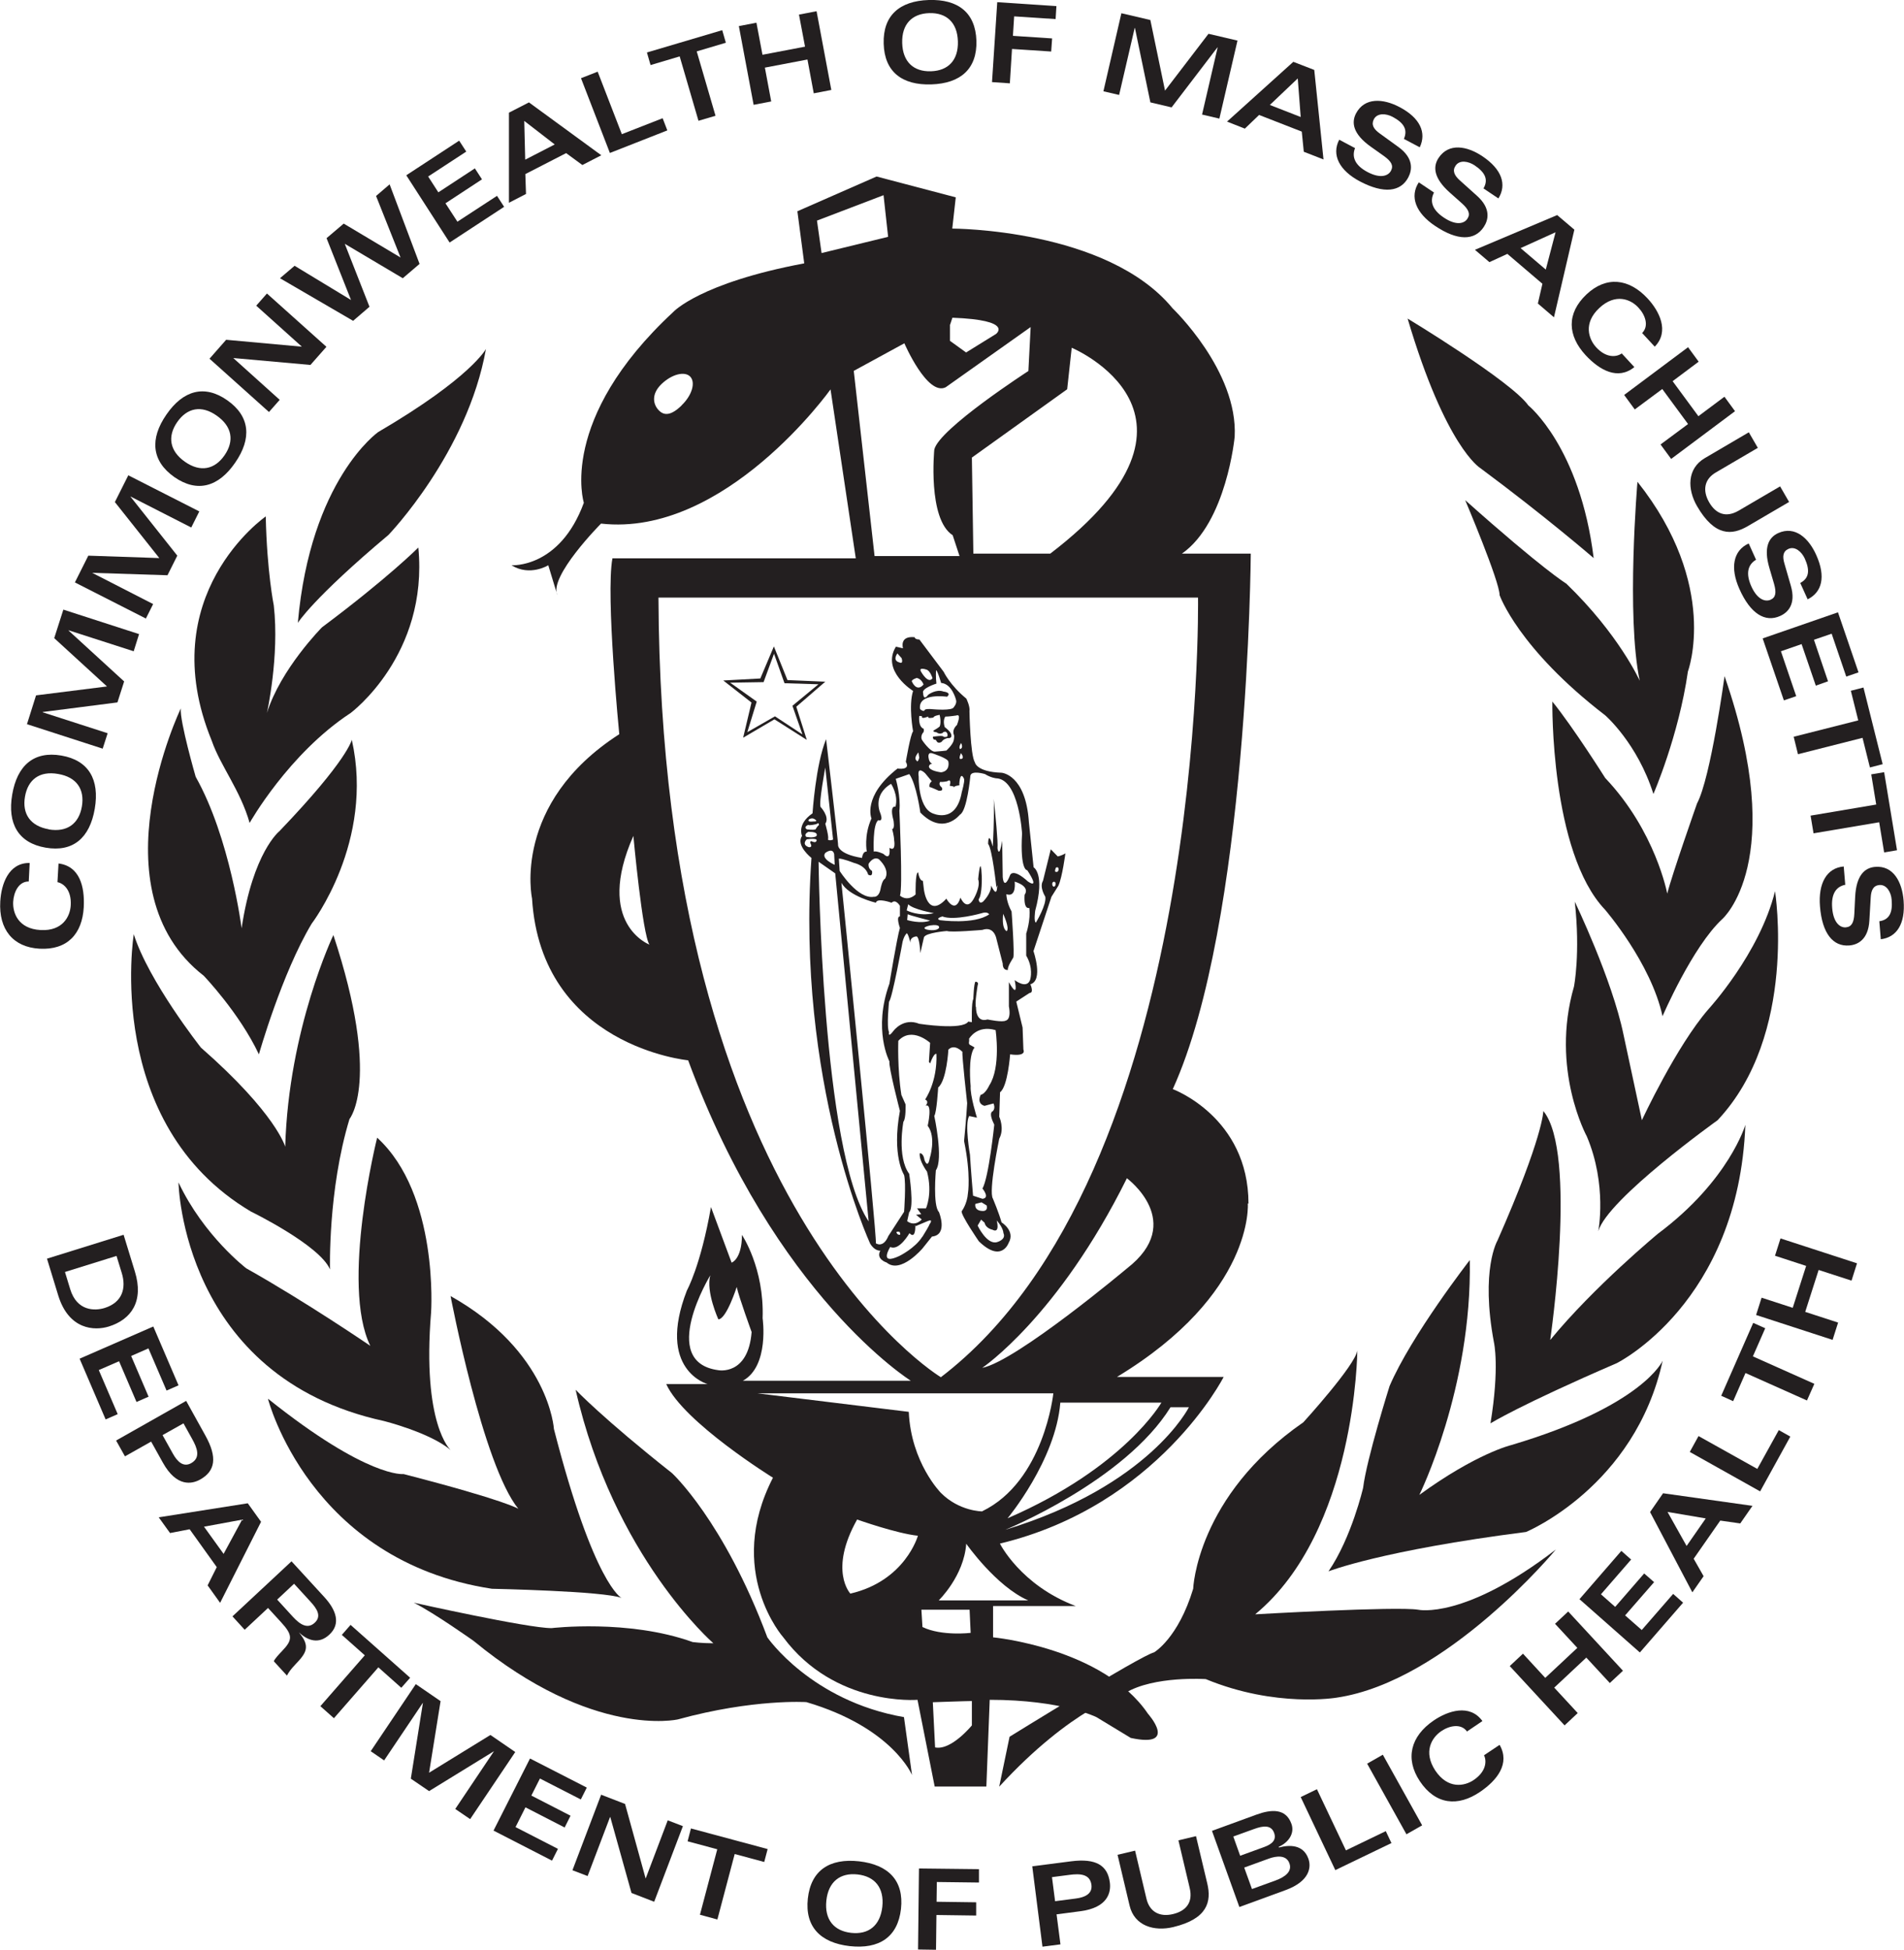
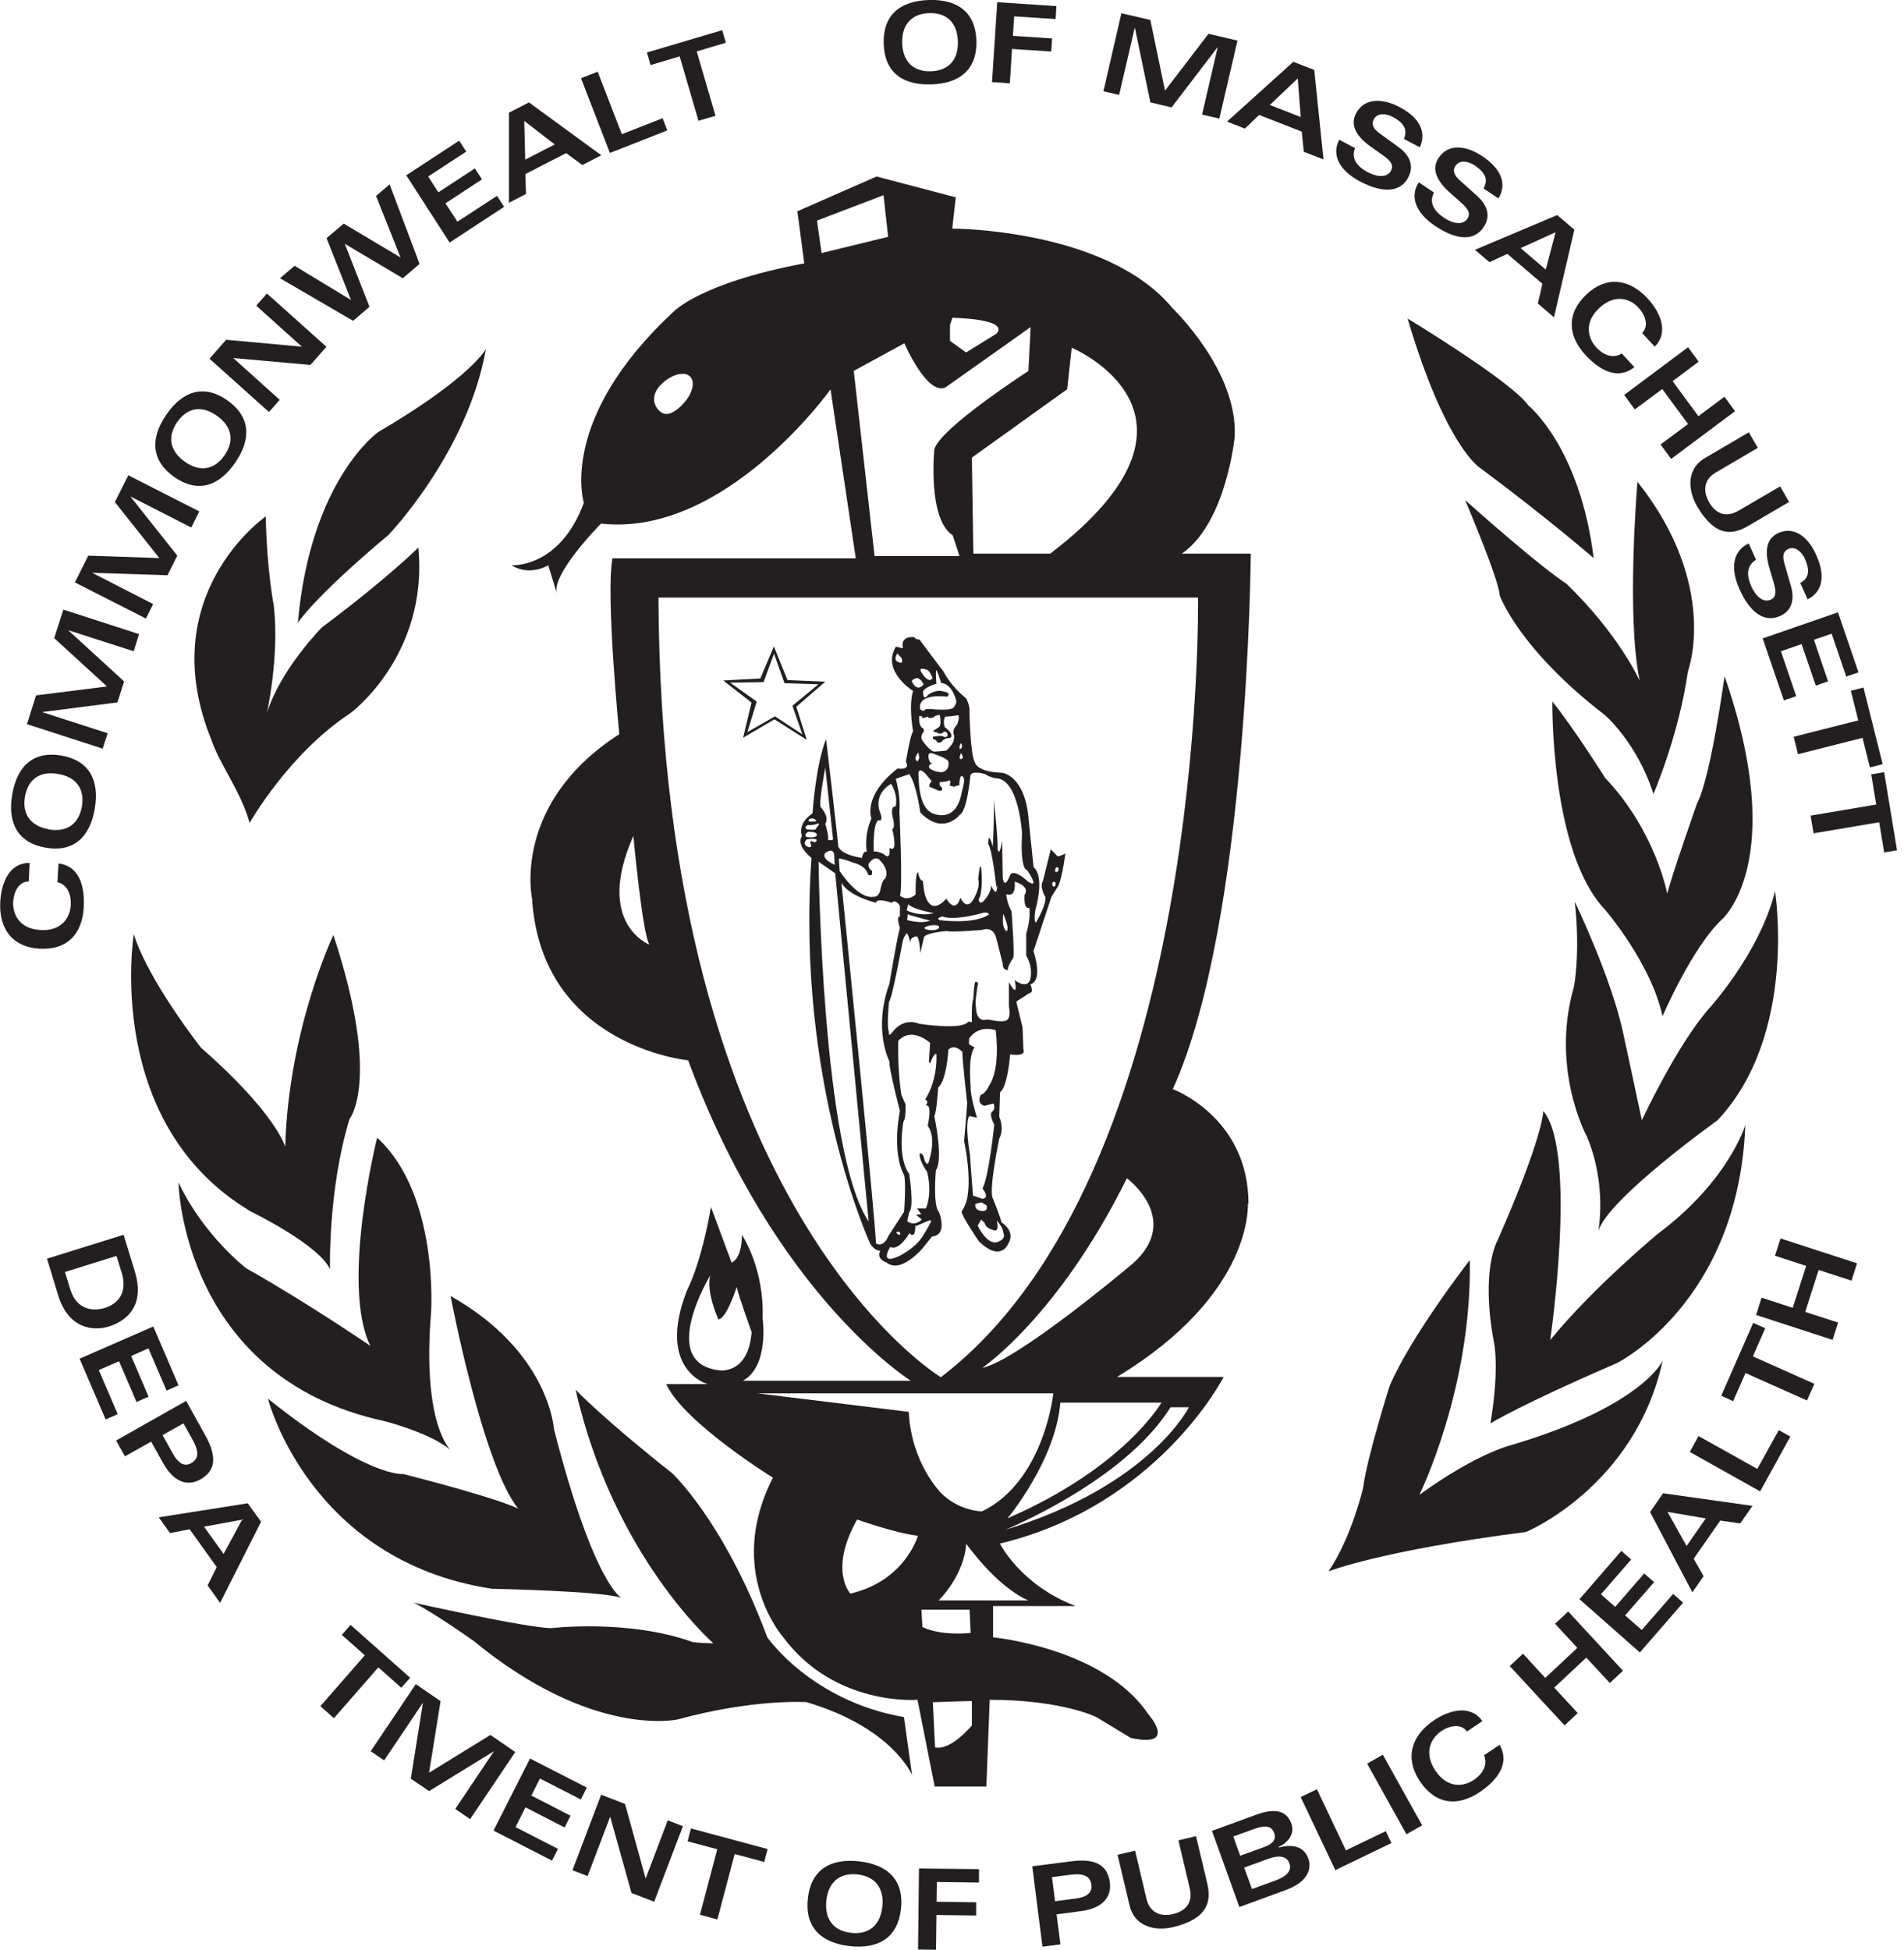
<svg xmlns="http://www.w3.org/2000/svg" width="84" height="86" viewBox="0 0 84 86" fill="none">
  <g clip-path="url(#clip0_7060_3893)">
    <path d="M55.08 53.095C55.08 49.271 51.741 48.042 51.741 48.042C55.08 40.691 55.181 24.421 55.181 24.421H52.144C54.115 23.042 54.471 19.265 54.471 19.265C54.624 16.36 51.735 13.603 51.735 13.603C48.845 10.083 42.012 10.083 42.012 10.083L42.166 8.705L38.672 7.786L35.179 9.319L35.481 11.617C30.874 12.482 29.707 13.758 29.707 13.758C24.591 18.502 25.758 22.177 25.758 22.177C24.692 25.083 22.566 24.934 22.566 24.934C23.378 25.441 24.189 24.934 24.189 24.934L24.591 26.258C24.189 25.441 26.516 23.096 26.516 23.096C31.987 23.71 36.641 17.177 36.641 17.177L37.755 24.629H27.019C26.717 26.264 27.321 32.386 27.321 32.386C22.561 35.447 23.472 39.629 23.472 39.629C23.875 46.162 30.359 46.771 30.359 46.771C34.208 57.182 40.182 60.905 40.182 60.905H32.775C33.953 60.255 33.645 58.149 33.645 58.149C33.722 55.929 32.733 54.473 32.733 54.473C32.733 55.547 32.277 55.697 32.277 55.697L31.366 53.244C30.91 55.846 30.306 56.92 30.306 56.92C28.938 60.44 31.218 61.054 31.218 61.054H29.394C30.152 62.737 34.101 65.183 34.101 65.183C31.975 69.318 34.557 72.224 34.557 72.224C36.837 75.284 40.478 74.98 40.478 74.98L41.236 78.805H43.516L43.664 74.98C46.856 74.98 48.372 75.744 48.372 75.744L49.887 76.662C52.013 77.122 50.645 75.594 50.645 75.594C48.668 72.683 43.812 72.224 43.812 72.224V70.845H47.46C45.026 69.926 44.114 68.089 44.114 68.089C51.101 66.406 53.985 60.738 53.985 60.738H49.278C55.353 57.063 55.051 53.083 55.051 53.083L55.08 53.095ZM30.069 17.887C29.613 18.329 29.299 18.353 29.056 18.09C28.813 17.834 28.725 17.386 29.18 16.945C29.637 16.503 30.211 16.36 30.454 16.616C30.696 16.879 30.525 17.446 30.069 17.881V17.887ZM31.691 60.44C29.009 60.082 31.336 56.257 31.336 56.257C31.135 56.973 31.691 58.196 31.691 58.196C32.047 58.196 32.502 56.77 32.502 56.77C32.603 57.23 33.16 58.757 33.16 58.757C33.006 60.696 31.691 60.44 31.691 60.44ZM47.282 15.34C47.282 15.34 54.346 18.299 46.335 24.421H42.942L42.877 20.184L47.081 17.171L47.282 15.334V15.34ZM41.917 14.319L42.018 14.015C44.754 14.117 43.942 14.731 43.942 14.731L42.622 15.548L41.911 15.035V14.319H41.917ZM36.245 11.157L36.043 9.731L38.98 8.61L39.182 10.447L36.245 11.163V11.157ZM37.666 16.36L39.898 15.143C39.898 15.143 40.911 17.488 41.722 17.082L45.47 14.427L45.37 16.366C45.37 16.366 41.42 18.919 41.219 19.832C41.219 19.832 40.917 22.893 42.03 23.609L42.332 24.528H38.584L37.666 16.36ZM27.943 36.872C27.943 36.872 28.346 41.258 28.654 41.669C28.654 41.669 26.226 40.751 27.943 36.872ZM29.056 26.36H52.854C52.854 26.36 53.257 51.771 41.509 60.75C41.509 60.75 29.157 53.352 29.05 26.36H29.056ZM37.512 70.29C37.512 70.29 36.553 69.27 37.814 67.027C37.814 67.027 39.537 67.641 40.496 67.743C40.496 67.743 39.94 69.736 37.512 70.296V70.29ZM40.65 71.006H42.776L42.823 72.027C42.823 72.027 41.556 72.182 40.697 71.77L40.65 71.006ZM42.877 76.108C42.877 76.108 41.965 77.229 41.254 77.08L41.154 75.087C41.154 75.087 42.622 75.034 42.877 75.034V76.102V76.108ZM45.364 70.595H41.414C41.414 70.595 42.527 69.521 42.628 68.095C42.628 68.095 43.948 69.98 45.364 70.595ZM43.333 66.669C43.333 66.669 42.32 66.669 41.509 65.851C41.509 65.851 40.194 64.527 40.093 62.278L33.408 61.46H46.471C46.471 61.46 46.068 65.338 43.333 66.663V66.669ZM52.451 62.075C52.451 62.075 50.728 65.541 44.351 67.48C44.351 67.48 49.615 65.338 51.64 62.075H52.451ZM51.237 61.872C51.237 61.872 49.615 64.73 44.452 66.973C44.452 66.973 46.577 64.419 46.779 61.872H51.237ZM49.716 55.953C49.716 55.953 44.854 60.034 43.333 60.338C43.333 60.338 46.678 58.095 49.716 51.974C49.716 51.974 52.351 53.913 49.716 55.953Z" fill="#231F20" />
    <path d="M62.108 14.057C62.108 14.057 66.668 16.814 67.426 17.882C67.426 17.882 69.706 19.719 70.309 24.618C70.309 24.618 68.184 22.78 65.294 20.638C65.294 20.638 63.778 19.719 62.102 14.057H62.108Z" fill="#231F20" />
    <path d="M64.644 22.07C64.644 22.07 66.159 25.644 66.159 26.252C66.159 26.252 66.971 28.597 70.82 31.556C70.82 31.556 72.235 32.78 72.945 35.023C72.945 35.023 74.058 32.469 74.467 29.617C74.467 29.617 75.882 25.841 72.241 21.252C72.241 21.252 71.737 27.171 72.341 30.029C72.341 30.029 71.429 27.988 69.102 25.745C69.102 25.745 68.09 25.137 64.65 22.07H64.644Z" fill="#231F20" />
    <path d="M68.486 30.948C68.486 30.948 68.385 37.583 70.813 40.13C70.813 40.13 72.838 42.475 73.347 44.826C73.347 44.826 74.662 41.765 75.982 40.542C75.982 40.542 78.919 37.988 76.083 29.826C76.083 29.826 75.473 34.319 74.869 35.441C74.869 35.441 73.756 38.603 73.555 39.42C73.555 39.42 73.045 36.664 70.819 34.319C70.819 34.319 69.404 32.075 68.492 30.954L68.486 30.948Z" fill="#231F20" />
    <path d="M69.475 39.772C69.475 39.772 71.122 43.191 71.625 45.637L72.436 49.414C72.436 49.414 73.952 46.151 75.373 44.516C75.373 44.516 77.629 42.063 78.31 39.313C78.31 39.313 79.323 45.637 75.776 49.414C75.776 49.414 70.914 52.887 70.512 54.313C70.512 54.313 70.914 52.272 70.008 50.13C70.008 50.13 68.386 47.171 69.44 43.519C69.44 43.519 69.73 42.063 69.475 39.766V39.772Z" fill="#231F20" />
    <path d="M65.756 62.785C65.756 62.785 67.071 61.967 71.328 60.13C71.328 60.13 76.699 57.475 77.001 49.617C77.001 49.617 76.29 52.069 73.152 54.414C73.152 54.414 70.316 56.759 68.391 59.109C68.391 59.109 69.605 50.846 68.089 49.008C68.089 49.008 68.089 50.13 66.064 54.724C66.064 54.724 65.306 56.001 65.91 59.217C65.91 59.217 66.165 60.291 65.756 62.791V62.785Z" fill="#231F20" />
    <path d="M58.615 69.312C58.615 69.312 60.942 68.393 67.326 67.576C67.326 67.576 72.134 65.583 73.353 60.022C73.353 60.022 72.495 62.015 66.668 63.745C66.668 63.745 65.147 64.103 62.618 65.941C62.618 65.941 64.945 61.245 64.844 55.583C64.844 55.583 62.263 58.9 61.303 61.144C61.303 61.144 60.291 64.36 60.137 65.63C60.137 65.63 59.628 67.826 58.615 69.306V69.312Z" fill="#231F20" />
-     <path d="M44.084 78.805L44.54 76.609C44.54 76.609 50.313 73.035 50.917 72.886C50.917 72.886 51.977 72.271 52.64 70.082C52.64 70.082 52.788 66.001 57.502 62.737C57.502 62.737 59.781 60.237 59.882 59.575C59.882 59.575 59.829 67.534 55.376 71.209C55.376 71.209 61.605 70.851 62.565 71.006C62.565 71.006 64.59 71.466 68.64 68.351C68.64 68.351 63.832 74.169 58.97 74.885C58.97 74.885 56.288 75.344 53.197 74.067C53.197 74.067 50.917 73.912 49.65 74.676C49.65 74.676 47.27 75.338 44.084 78.81V78.805Z" fill="#231F20" />
    <path d="M21.447 15.381C21.447 15.381 20.79 16.658 16.686 19.057C16.686 19.057 13.696 21.151 13.14 27.475C13.14 27.475 13.797 26.401 17.137 23.597C17.137 23.597 20.63 19.976 21.441 15.381H21.447Z" fill="#231F20" />
    <path d="M11.724 22.78C11.724 22.78 6.708 26.252 9.343 32.678C9.716 33.764 10.611 34.874 11.013 36.3C11.013 36.3 12.736 33.239 15.472 31.449C15.472 31.449 18.912 28.895 18.456 24.152C18.456 24.152 17.142 25.477 14.205 27.672C14.205 27.672 12.381 29.51 11.777 31.449C11.777 31.449 12.334 28.949 12.079 26.706C12.079 26.706 11.777 25.226 11.724 22.78Z" fill="#231F20" />
-     <path d="M7.976 31.252C7.976 31.252 4.127 39.265 8.989 43.042C8.989 43.042 10.558 44.676 11.422 46.508C11.422 46.508 12.435 42.934 13.749 40.745C13.749 40.745 16.532 37.123 15.52 32.63C15.52 32.63 15.366 33.495 12.328 36.663C12.328 36.663 11.162 37.582 10.659 40.947C10.659 40.947 10.155 36.968 8.633 34.265C8.633 34.265 7.923 31.813 7.976 31.252Z" fill="#231F20" />
    <path d="M5.903 41.198C5.903 41.198 4.536 49.563 11.067 53.441C11.067 53.441 14.104 54.921 14.56 55.995C14.56 55.995 14.46 52.523 15.419 49.36C15.419 49.36 16.834 47.678 14.708 41.246C14.708 41.246 12.731 45.381 12.583 50.583C12.583 50.583 12.192 49.128 8.864 46.21C8.864 46.21 6.555 43.286 5.897 41.198H5.903Z" fill="#231F20" />
    <path d="M7.875 52.17C7.875 52.17 8.029 60.744 16.941 62.683C16.941 62.683 18.966 63.19 19.878 63.96C19.878 63.96 18.61 62.838 19.019 57.886C19.019 57.886 19.374 52.684 16.639 50.184C16.639 50.184 15.016 56.663 16.337 59.366C16.337 59.366 13.5 57.427 10.865 55.947C10.865 55.947 8.994 54.521 7.881 52.17H7.875Z" fill="#231F20" />
    <path d="M11.825 61.711C11.825 61.711 13.649 68.853 21.702 70.082C21.702 70.082 26.664 70.183 27.422 70.487C27.422 70.487 26.208 69.927 24.438 63.035C24.438 63.035 24.236 59.617 19.878 57.17C19.878 57.17 21.293 64.623 22.869 66.556C22.869 66.556 22.359 66.198 17.806 65.022C17.806 65.022 16.237 65.225 11.831 61.705L11.825 61.711Z" fill="#231F20" />
    <path d="M25.397 61.305C25.397 61.305 26.611 62.582 29.648 64.981C29.648 64.981 31.928 67.075 33.853 72.224C33.853 72.224 35.777 75.028 39.881 75.744L40.236 78.297C40.236 78.297 39.377 76.203 35.576 75.082C35.576 75.082 33.249 74.927 29.903 75.845C29.903 75.845 26.155 76.71 20.891 72.379C20.891 72.379 19.168 71.156 18.256 70.696C18.256 70.696 23.271 71.818 24.331 71.818C24.331 71.818 27.724 71.412 30.56 72.433C30.56 72.433 30.963 72.486 31.472 72.486C31.472 72.486 27.067 68.662 25.397 61.311V61.305Z" fill="#231F20" />
    <path d="M1.262 38.883C0.823 38.883 0.604 39.354 0.581 39.784C0.557 40.279 0.812 40.971 1.789 41.025C2.766 41.079 3.097 40.422 3.121 39.927C3.156 39.277 2.825 38.972 2.535 38.913L2.582 38.089C3.512 38.203 3.743 39.104 3.695 40.017C3.63 41.192 2.973 41.914 1.747 41.848C0.569 41.783 -0.059 40.989 0.012 39.766C0.054 39.014 0.368 38.054 1.309 38.066L1.268 38.889L1.262 38.883Z" fill="#231F20" />
    <path d="M2.15 36.58C1.333 36.437 0.972 35.894 1.102 35.142C1.232 34.384 1.747 33.996 2.564 34.14C3.382 34.277 3.743 34.82 3.612 35.578C3.482 36.329 2.967 36.723 2.15 36.586V36.58ZM2.014 37.391C3.228 37.6 3.962 36.956 4.181 35.673C4.4 34.39 3.914 33.537 2.707 33.328C1.493 33.12 0.758 33.764 0.539 35.047C0.32 36.329 0.806 37.183 2.014 37.391Z" fill="#231F20" />
    <path d="M1.593 30.673L4.72 30.28L2.392 28.149L2.795 26.891L6.135 27.971L5.898 28.728L3.026 27.803V27.815L5.477 30.059L5.181 30.984L1.883 31.407V31.419L4.749 32.344L4.53 33.024L1.19 31.944L1.587 30.685L1.593 30.673Z" fill="#231F20" />
    <path d="M3.878 24.51L7.028 24.617L5.068 22.147L5.66 20.966L8.793 22.559L8.438 23.269L5.749 21.897L7.822 24.51L7.389 25.375L4.068 25.268L6.756 26.646L6.436 27.284L3.304 25.691L3.896 24.51H3.878Z" fill="#231F20" />
    <path d="M8.159 20.369C7.478 19.892 7.383 19.248 7.816 18.621C8.254 17.989 8.887 17.857 9.562 18.335C10.243 18.812 10.344 19.45 9.906 20.083C9.474 20.709 8.84 20.847 8.159 20.369ZM7.691 21.044C8.704 21.747 9.639 21.479 10.374 20.411C11.114 19.343 11.037 18.365 10.024 17.655C9.018 16.951 8.076 17.219 7.342 18.287C6.602 19.355 6.685 20.334 7.691 21.044Z" fill="#231F20" />
    <path d="M9.243 15.823L9.977 14.988L13.311 15.292H13.317L11.304 13.484L11.777 12.947L14.401 15.298L13.696 16.098L10.291 15.793L12.34 17.637L11.866 18.174L9.243 15.823Z" fill="#231F20" />
    <path d="M14.406 10.507L15.164 9.863L17.663 11.354H17.669L16.591 8.645L17.189 8.132L18.51 11.641L17.77 12.273L15.217 10.758H15.212L16.301 13.532L15.579 14.152L12.352 12.273L12.997 11.724L15.478 13.228H15.484L14.412 10.519L14.406 10.507Z" fill="#231F20" />
    <path d="M20.559 6.694L18.889 7.786L19.339 8.484L20.95 7.428L21.264 7.911L19.653 8.968L20.18 9.779L21.927 8.639L22.241 9.123L19.836 10.698L17.924 7.732L20.257 6.205L20.571 6.688L20.559 6.694Z" fill="#231F20" />
    <path d="M23.171 7.04L23.129 5.334L24.473 6.372L23.177 7.04H23.171ZM22.454 8.944L23.206 8.556L23.177 7.679L24.977 6.754L25.693 7.279L26.528 6.849L23.336 4.517L22.454 4.97V8.938V8.944Z" fill="#231F20" />
    <path d="M25.634 3.449L26.368 3.162L27.434 5.919L29.234 5.215L29.441 5.752L26.907 6.748L25.634 3.454V3.449Z" fill="#231F20" />
    <path d="M31.863 1.331L32.023 1.885L30.738 2.267L31.567 5.107L30.815 5.328L29.986 2.488L28.701 2.87L28.541 2.315L31.863 1.331Z" fill="#231F20" />
-     <path d="M32.597 1.151L33.372 1.002L33.639 2.416L35.516 2.058L35.249 0.644L36.025 0.495L36.676 3.968L35.901 4.117L35.623 2.625L33.745 2.983L34.024 4.475L33.248 4.624L32.597 1.151Z" fill="#231F20" />
    <path d="M39.803 1.897C39.779 1.068 40.235 0.603 40.993 0.579C41.757 0.555 42.236 0.991 42.26 1.826C42.284 2.655 41.834 3.121 41.07 3.144C40.312 3.168 39.826 2.733 39.803 1.897ZM38.986 1.927C39.021 3.168 39.797 3.765 41.088 3.723C42.379 3.681 43.113 3.037 43.077 1.796C43.036 0.555 42.266 -0.042 40.975 9.58813e-05C39.684 0.042 38.95 0.686 38.986 1.921V1.927Z" fill="#231F20" />
    <path d="M46.607 0.263L46.571 0.842L44.742 0.722L44.688 1.581L46.417 1.695L46.376 2.273L44.647 2.16L44.552 3.676L43.765 3.622L43.996 0.096L46.607 0.269V0.263Z" fill="#231F20" />
    <path d="M50.752 0.889L51.398 3.997L53.316 1.491L54.595 1.79L53.796 5.232L53.032 5.053L53.719 2.094H53.707L51.688 4.737L50.752 4.516L50.071 1.235H50.059L49.373 4.188L48.68 4.027L49.473 0.584L50.752 0.883V0.889Z" fill="#231F20" />
    <path d="M56.022 4.63L57.254 3.46L57.384 5.161L56.022 4.63ZM54.133 5.364L54.92 5.674L55.548 5.071L57.431 5.805L57.52 6.694L58.39 7.034L57.982 3.085L57.058 2.727L54.121 5.376L54.133 5.364Z" fill="#231F20" />
    <path d="M59.781 6.533C59.627 6.927 59.781 7.297 60.332 7.589C60.912 7.893 61.25 7.756 61.368 7.529C61.487 7.303 61.38 7.118 61.06 6.885L60.462 6.461C59.699 5.912 59.61 5.417 59.823 5.006C60.202 4.284 61.025 4.343 61.747 4.725C62.653 5.202 62.943 5.853 62.636 6.497L61.937 6.127C62.12 5.704 61.919 5.411 61.439 5.155C61.149 5 60.758 4.976 60.61 5.262C60.486 5.507 60.61 5.698 60.865 5.883L61.688 6.479C62.375 6.975 62.304 7.494 62.132 7.822C61.795 8.466 61.049 8.556 59.995 8.001C59.094 7.523 58.733 6.837 59.083 6.163L59.781 6.533Z" fill="#231F20" />
    <path d="M63.264 8.496C63.068 8.872 63.181 9.254 63.702 9.6C64.246 9.964 64.602 9.863 64.738 9.648C64.88 9.439 64.791 9.236 64.501 8.974L63.95 8.484C63.252 7.858 63.21 7.357 63.465 6.969C63.915 6.289 64.726 6.438 65.407 6.897C66.26 7.47 66.485 8.144 66.106 8.753L65.448 8.311C65.679 7.912 65.508 7.595 65.052 7.291C64.779 7.112 64.394 7.041 64.217 7.309C64.063 7.536 64.169 7.745 64.4 7.953L65.158 8.634C65.792 9.2 65.662 9.708 65.46 10.012C65.058 10.62 64.306 10.632 63.311 9.964C62.464 9.397 62.18 8.675 62.594 8.043L63.252 8.484L63.264 8.496Z" fill="#231F20" />
    <path d="M67.089 10.943L68.628 10.245L68.196 11.891L67.083 10.943H67.089ZM65.064 11.014L65.709 11.563L66.502 11.199L68.048 12.518L67.847 13.389L68.557 13.997L69.457 10.131L68.699 9.487L65.069 11.02L65.064 11.014Z" fill="#231F20" />
    <path d="M72.453 14.684C72.761 14.367 72.577 13.878 72.281 13.568C71.95 13.204 71.275 12.917 70.558 13.586C69.842 14.254 70.085 14.952 70.416 15.316C70.854 15.793 71.304 15.763 71.547 15.59L72.104 16.193C71.375 16.784 70.57 16.33 69.954 15.668C69.161 14.809 69.096 13.83 69.996 12.983C70.86 12.172 71.861 12.273 72.69 13.168C73.199 13.717 73.667 14.612 73.004 15.292L72.447 14.69L72.453 14.684Z" fill="#231F20" />
    <path d="M74.473 15.316L74.941 15.954L73.792 16.814L74.929 18.359L76.078 17.5L76.545 18.138L73.727 20.244L73.259 19.606L74.473 18.705L73.336 17.16L72.122 18.061L71.654 17.422L74.473 15.316Z" fill="#231F20" />
    <path d="M77.154 19.069L77.551 19.755L75.698 20.841C75.195 21.133 75.1 21.628 75.402 22.154C75.692 22.661 76.136 22.852 76.699 22.529L78.534 21.455L78.931 22.142L77.107 23.209C76.414 23.615 75.65 23.675 74.869 22.326C74.442 21.587 74.419 20.674 75.212 20.208L77.154 19.069Z" fill="#231F20" />
    <path d="M77.475 24.689C77.114 24.904 77.007 25.286 77.262 25.859C77.528 26.455 77.883 26.557 78.114 26.455C78.345 26.354 78.375 26.139 78.268 25.757L78.061 25.053C77.794 24.146 78.031 23.705 78.452 23.514C79.192 23.18 79.802 23.741 80.133 24.492C80.554 25.435 80.388 26.121 79.749 26.437L79.423 25.715C79.826 25.501 79.849 25.143 79.624 24.641C79.488 24.343 79.198 24.081 78.902 24.212C78.653 24.325 78.635 24.552 78.724 24.856L79.008 25.841C79.245 26.658 78.872 27.022 78.535 27.171C77.877 27.47 77.226 27.076 76.74 25.984C76.32 25.047 76.462 24.283 77.149 23.973L77.475 24.695V24.689Z" fill="#231F20" />
    <path d="M81.454 29.85L80.808 27.953L80.027 28.221L80.648 30.053L80.109 30.244L79.482 28.412L78.57 28.728L79.245 30.709L78.7 30.894L77.765 28.161L81.087 27.01L81.993 29.659L81.454 29.844V29.85Z" fill="#231F20" />
    <path d="M83.053 33.71L82.496 33.853L82.171 32.547L79.322 33.269L79.133 32.499L81.981 31.777L81.655 30.47L82.212 30.327L83.059 33.71H83.053Z" fill="#231F20" />
    <path d="M83.692 37.505L83.124 37.601L82.905 36.27L80.009 36.759L79.879 35.978L82.774 35.489L82.555 34.158L83.124 34.062L83.692 37.505Z" fill="#231F20" />
-     <path d="M81.418 39.026C81.004 39.104 80.779 39.432 80.832 40.058C80.886 40.715 81.188 40.929 81.436 40.906C81.691 40.882 81.791 40.691 81.809 40.297L81.845 39.563C81.892 38.62 82.259 38.28 82.721 38.239C83.532 38.167 83.917 38.907 83.982 39.724C84.065 40.751 83.68 41.347 82.976 41.431L82.911 40.637C83.367 40.572 83.503 40.237 83.455 39.688C83.432 39.36 83.236 39.014 82.917 39.038C82.644 39.062 82.549 39.271 82.532 39.587L82.472 40.607C82.425 41.455 81.951 41.675 81.59 41.705C80.868 41.765 80.388 41.174 80.293 39.981C80.211 38.961 80.59 38.286 81.341 38.221L81.407 39.014L81.418 39.026Z" fill="#231F20" />
    <path d="M5.14 55.398L5.371 56.15C5.578 56.818 5.4 57.45 4.619 57.695C4.18 57.832 3.393 57.838 3.097 56.866L2.866 56.108L5.146 55.398H5.14ZM2.072 55.517L2.57 57.146C3.038 58.662 4.168 58.709 4.802 58.513C5.797 58.202 6.353 57.397 5.951 56.09L5.453 54.467L2.066 55.523L2.072 55.517Z" fill="#231F20" />
    <path d="M7.349 61.341L6.549 59.479L5.786 59.813L6.555 61.609L6.022 61.842L5.253 60.046L4.358 60.434L5.193 62.379L4.66 62.612L3.512 59.933L6.763 58.513L7.876 61.108L7.343 61.341H7.349Z" fill="#231F20" />
    <path d="M8.095 62.785L8.479 63.477C8.704 63.877 8.858 64.3 8.438 64.539C8.106 64.73 7.834 64.497 7.627 64.121L7.171 63.304L8.095 62.785ZM5.122 63.543L5.513 64.241L6.668 63.59L7.183 64.515C7.793 65.613 8.474 65.464 8.835 65.261C9.492 64.891 9.605 64.294 9.054 63.31L8.213 61.794L5.122 63.543Z" fill="#231F20" />
    <path d="M9 67.343L10.682 67.033L9.865 68.543L9 67.343ZM6.999 66.926L7.502 67.624L8.367 67.457L9.563 69.127L9.16 69.933L9.711 70.702L11.517 67.128L10.931 66.311L6.999 66.931V66.926Z" fill="#231F20" />
-     <path d="M12.974 69.861L13.696 70.649C13.98 70.959 14.2 71.287 13.886 71.579C13.572 71.872 13.24 71.663 12.926 71.323L12.228 70.559L12.974 69.861ZM10.256 71.299L10.795 71.89L11.825 70.929L12.393 71.549C12.921 72.122 12.921 72.337 12.435 72.838C12.293 72.987 12.121 73.172 12.08 73.28L12.66 73.912C12.725 73.781 12.832 73.626 13.039 73.411C13.495 72.934 13.72 72.635 13.193 72.015H13.199C13.595 72.385 14.081 72.528 14.531 72.104C15.046 71.627 14.833 71.019 14.306 70.446L12.861 68.871L10.256 71.299Z" fill="#231F20" />
    <path d="M18.089 74.014L17.704 74.449L16.692 73.548L14.732 75.792L14.134 75.261L16.094 73.017L15.081 72.116L15.466 71.675L18.089 74.002V74.014Z" fill="#231F20" />
    <path d="M19.439 75.028L18.93 78.196L21.636 76.531L22.732 77.283L20.742 80.243L20.085 79.795L21.79 77.253H21.784L18.93 79.007L18.125 78.459L18.658 75.117H18.652L16.947 77.653L16.355 77.247L18.344 74.288L19.439 75.04V75.028Z" fill="#231F20" />
    <path d="M25.615 79.371L23.821 78.452L23.442 79.204L25.171 80.093L24.911 80.612L23.182 79.723L22.744 80.594L24.615 81.555L24.354 82.074L21.773 80.749L23.383 77.569L25.888 78.852L25.627 79.371H25.615Z" fill="#231F20" />
    <path d="M26.528 79.169L27.576 79.574L28.482 82.856H28.488L29.459 80.296L30.128 80.553L28.861 83.888L27.86 83.5L26.925 80.153H26.913L25.924 82.754L25.255 82.498L26.522 79.163L26.528 79.169Z" fill="#231F20" />
    <path d="M33.864 81.573L33.716 82.134L32.413 81.782L31.649 84.67L30.88 84.461L31.644 81.573L30.335 81.221L30.483 80.654L33.858 81.561L33.864 81.573Z" fill="#231F20" />
    <path d="M36.457 83.834C36.546 82.999 37.073 82.599 37.831 82.683C38.595 82.766 39.015 83.273 38.926 84.109C38.832 84.944 38.316 85.344 37.553 85.26C36.789 85.177 36.368 84.67 36.457 83.834ZM35.64 83.745C35.504 84.986 36.191 85.696 37.487 85.845C38.784 85.988 39.607 85.451 39.749 84.204C39.886 82.957 39.199 82.253 37.902 82.104C36.605 81.961 35.776 82.498 35.64 83.745Z" fill="#231F20" />
    <path d="M43.19 82.456V83.04L41.331 83.017L41.319 83.888L43.066 83.912V84.496L41.313 84.472L41.295 86.006L40.502 85.994L40.543 82.42L43.19 82.45V82.456Z" fill="#231F20" />
    <path d="M46.411 82.802L47.187 82.701C47.643 82.641 48.087 82.659 48.152 83.142C48.2 83.524 47.886 83.691 47.465 83.745L46.548 83.864L46.411 82.802ZM45.997 85.869L46.785 85.767L46.613 84.443L47.661 84.306C48.898 84.145 49.017 83.453 48.964 83.041C48.869 82.289 48.36 81.961 47.252 82.104L45.541 82.325L45.991 85.869H45.997Z" fill="#231F20" />
    <path d="M49.301 81.817L50.077 81.633L50.58 83.757C50.716 84.335 51.166 84.574 51.752 84.431C52.327 84.294 52.64 83.918 52.486 83.279L51.989 81.179L52.765 80.994L53.262 83.082C53.452 83.876 53.28 84.64 51.764 85.004C50.929 85.206 50.047 84.962 49.834 84.055L49.307 81.829L49.301 81.817Z" fill="#231F20" />
    <path d="M54.897 82.378L55.98 81.984C56.312 81.865 56.75 81.811 56.886 82.193C57.011 82.539 56.727 82.784 56.27 82.951L55.234 83.327L54.891 82.378H54.897ZM54.678 84.12L56.715 83.375C57.792 82.981 57.857 82.354 57.721 81.984C57.49 81.346 56.869 81.376 56.425 81.495L56.413 81.465C56.839 81.28 57.129 80.875 56.975 80.451C56.727 79.759 56.087 79.807 55.43 80.045L53.47 80.761L54.678 84.12ZM54.405 81.012L55.329 80.678C55.72 80.535 56.081 80.487 56.211 80.851C56.318 81.149 56.14 81.34 55.779 81.471L54.713 81.859L54.411 81.012H54.405Z" fill="#231F20" />
    <path d="M57.384 79.27L58.1 78.924L59.379 81.621L61.138 80.773L61.387 81.299L58.911 82.492L57.384 79.27Z" fill="#231F20" />
    <path d="M60.315 77.796L61.007 77.402L62.742 80.517L62.049 80.911L60.315 77.796Z" fill="#231F20" />
    <path d="M64.714 76.37C64.453 76.012 63.938 76.12 63.583 76.364C63.168 76.645 62.778 77.271 63.322 78.101C63.873 78.924 64.601 78.799 65.016 78.518C65.555 78.154 65.602 77.701 65.472 77.426L66.159 76.967C66.632 77.79 66.052 78.53 65.294 79.043C64.317 79.706 63.334 79.61 62.641 78.572C61.978 77.576 62.233 76.585 63.251 75.893C63.873 75.469 64.838 75.141 65.401 75.917L64.714 76.382V76.37Z" fill="#231F20" />
    <path d="M66.609 73.489L67.19 72.945L68.173 74.013L69.588 72.689L68.605 71.627L69.185 71.084L71.601 73.697L71.021 74.24L69.984 73.118L68.569 74.443L69.606 75.565L69.025 76.108L66.609 73.494V73.489Z" fill="#231F20" />
    <path d="M71.956 68.799L70.63 70.326L71.258 70.881L72.537 69.407L72.975 69.789L71.696 71.257L72.43 71.901L73.816 70.308L74.254 70.696L72.347 72.892L69.683 70.541L71.53 68.411L71.968 68.799H71.956Z" fill="#231F20" />
    <path d="M74.407 68.19L73.567 66.692L75.254 66.979L74.407 68.196V68.19ZM74.668 70.231L75.159 69.527L74.721 68.757L75.894 67.074L76.776 67.2L77.315 66.424L73.371 65.869L72.797 66.698L74.662 70.237L74.668 70.231Z" fill="#231F20" />
    <path d="M74.55 64.044L74.935 63.346L77.528 64.795L78.476 63.083L78.985 63.369L77.653 65.786L74.556 64.05L74.55 64.044Z" fill="#231F20" />
    <path d="M77.345 58.352L77.878 58.59L77.333 59.831L80.045 61.042L79.719 61.776L77.007 60.565L76.463 61.806L75.936 61.568L77.351 58.346L77.345 58.352Z" fill="#231F20" />
    <path d="M77.475 58.005L77.717 57.242L79.091 57.689L79.683 55.84L78.309 55.392L78.552 54.628L81.927 55.726L81.685 56.49L80.234 56.019L79.642 57.868L81.093 58.34L80.85 59.103L77.475 58.005Z" fill="#231F20" />
    <path d="M46.666 37.779L46.358 37.463L46.014 38.853C45.843 39.134 46.115 39.551 46.115 39.551C46.186 39.898 45.701 40.697 45.701 40.697C45.6 40.661 45.671 40.172 45.671 40.172C46.115 38.537 45.6 38.257 45.6 38.257L45.393 36.276C45.257 34.152 44.185 34.086 44.185 34.086C43.078 34.05 43.012 33.633 43.012 33.633C42.805 33.317 42.77 31.372 42.77 31.372C42.805 31.163 42.633 30.817 42.633 30.817C41.911 30.226 41.633 29.635 41.633 29.635L40.561 28.209C40.354 28.209 40.354 28.108 40.354 28.108C39.661 28.036 39.839 28.597 39.839 28.597L39.525 28.526C38.867 29.605 40.283 30.477 40.283 30.477C40.075 31.127 40.283 32.261 40.283 32.261C40.17 32.374 39.963 33.603 39.963 33.603C40.194 33.997 39.596 33.901 39.596 33.901C38.032 35.13 38.447 36.103 38.447 36.103C38.103 36.867 38.24 37.565 38.24 37.565C38.056 37.541 38.032 37.845 38.032 37.845C36.884 37.66 36.973 37.242 36.973 37.242C36.973 37.105 36.446 32.607 36.446 32.607C35.984 33.722 35.847 35.876 35.847 35.876C35.137 36.365 35.386 36.873 35.386 36.873C35.09 37.29 35.8 37.845 35.8 37.845C35.107 47.725 38.388 54.855 38.388 54.855C38.595 55.201 38.838 55.166 38.838 55.166C38.63 55.547 39.116 55.691 39.116 55.691C39.738 56.21 40.703 55.064 40.703 55.064L41.117 54.545C41.84 54.474 41.425 53.465 41.425 53.465C41.147 53.185 41.289 51.621 41.289 51.621C41.633 51.132 41.218 49.223 41.218 49.223C41.325 49.086 41.39 47.97 41.39 47.97C41.769 47.654 41.84 46.3 41.84 46.3C42.118 46.019 42.462 46.401 42.462 46.401C42.426 46.502 42.669 48.662 42.669 48.662C42.633 49.289 42.533 50.333 42.533 50.333C42.841 51.83 42.704 52.63 42.704 52.63C42.669 53.119 42.426 53.429 42.426 53.429C42.391 53.602 43.184 54.754 43.184 54.754C44.185 55.726 44.499 54.825 44.499 54.825C44.806 54.3 44.185 53.919 44.185 53.919C44.084 53.537 43.806 52.874 43.806 52.874C43.599 52.564 44.084 50.231 44.084 50.231C44.327 49.778 44.084 49.259 44.084 49.259L44.12 48.179C44.463 47.934 44.564 46.508 44.564 46.508C45.322 46.616 45.15 46.3 45.15 46.3L45.114 45.327L44.836 44.181L45.422 43.8C45.63 43.8 45.458 43.418 45.458 43.418C46.044 43.245 45.594 41.956 45.594 41.956L46.388 39.557L46.695 39.068C46.867 38.686 47.003 37.642 47.003 37.642C46.832 37.75 46.66 37.779 46.66 37.779H46.666ZM39.691 29.224C39.347 29.14 39.59 28.824 39.59 28.824L39.779 29.033C39.862 29.313 39.691 29.224 39.691 29.224ZM42.402 32.774C42.521 33.018 42.355 33.042 42.355 33.042C42.278 32.959 42.402 32.774 42.402 32.774ZM42.397 33.478C42.26 33.502 42.397 33.221 42.397 33.221C42.58 33.478 42.397 33.478 42.397 33.478ZM42.349 34.361C42.42 34.062 42.533 34.361 42.533 34.361C42.568 34.474 42.432 34.939 42.432 34.939C42.177 36.401 41.117 35.864 41.117 35.864C40.496 35.578 40.531 34.265 40.531 34.265C40.448 33.734 40.821 34.116 40.821 34.116L41.106 34.462C40.958 34.581 41.011 34.719 41.011 34.719C41.046 34.707 41.414 34.88 41.414 34.88C41.656 34.904 41.544 34.731 41.544 34.731C41.372 34.593 41.485 34.486 41.485 34.486C41.568 34.51 41.787 34.462 41.787 34.462C42.006 34.313 41.899 34.659 41.899 34.659L42.083 34.695C42.083 34.695 42.059 34.802 42.083 34.731C42.106 34.659 42.325 34.641 42.325 34.641C42.314 34.546 42.349 34.361 42.349 34.361ZM40.437 33.549C40.288 33.436 40.519 33.191 40.519 33.191L40.555 33.424C40.484 33.681 40.437 33.549 40.437 33.549ZM40.969 33.442C40.969 33.442 40.898 33.15 41.141 33.233C41.141 33.233 41.84 33.454 41.84 33.603C41.84 33.603 41.935 34.009 41.52 34.068C41.52 34.068 40.993 34.009 40.981 33.812C40.981 33.812 40.993 33.692 41.129 33.692C41.129 33.692 40.993 33.645 40.969 33.436V33.442ZM42.302 31.634C42.325 31.706 42.219 31.98 42.219 31.98C41.976 32.201 42.083 32.41 42.083 32.41C42.118 32.481 42.071 32.678 42.071 32.678C42.012 32.875 41.751 33.108 41.751 33.108C41.603 33.132 41.23 33.156 41.23 33.156C41.023 33.144 40.703 32.678 40.703 32.678C40.579 32.529 40.703 32.344 40.703 32.344C40.786 32.284 40.75 32.147 40.75 32.147C40.496 32.058 40.555 31.58 40.555 31.58L40.679 31.592C40.62 31.753 40.958 31.604 40.958 31.604C40.887 31.718 41.177 31.652 41.177 31.652C41.2 31.568 41.455 31.533 41.455 31.533C41.538 31.891 41.455 32.046 41.455 32.046C41.396 32.105 41.236 32.195 41.236 32.195C41.064 32.278 41.319 32.302 41.319 32.302C41.455 32.416 41.597 32.326 41.597 32.326C41.609 32.267 41.721 32.278 41.721 32.278C41.834 32.338 41.798 32.475 41.798 32.475C41.739 32.535 41.627 32.499 41.627 32.499C41.615 32.428 41.236 32.487 41.236 32.487C41.076 32.475 41.2 32.624 41.2 32.624C41.313 32.624 41.313 32.684 41.313 32.684C41.39 32.833 41.544 32.72 41.544 32.72C41.621 32.595 41.798 32.559 41.798 32.559C42.017 32.583 41.97 32.422 41.97 32.422C41.958 32.272 41.68 32.075 41.68 32.075C41.579 31.771 41.704 31.61 41.704 31.61C41.875 31.61 42.189 31.562 42.189 31.562C42.319 31.503 42.308 31.646 42.308 31.646L42.302 31.634ZM41.295 29.57C41.348 29.534 41.52 30.125 41.52 30.125C42.006 30.16 42.177 30.87 42.177 30.87C42.231 31.026 42.077 31.198 42.077 31.198C42.006 31.36 41.194 31.288 41.194 31.288C40.673 31.234 40.833 31.366 40.744 31.36C40.656 31.348 40.59 31.276 40.59 31.276C40.484 30.542 41.781 30.733 41.781 30.733C42.006 30.542 41.627 30.506 41.627 30.506C41.301 30.381 40.952 30.644 40.952 30.644C40.727 30.954 40.727 30.572 40.727 30.572C40.638 30.363 41.313 30.154 41.313 30.154C41.277 29.892 41.295 29.564 41.295 29.564V29.57ZM40.863 29.534C41.035 29.57 41.141 29.916 41.141 29.916C40.952 30.196 40.638 29.635 40.638 29.635C40.502 29.409 40.863 29.534 40.863 29.534ZM40.223 30.059C40.223 29.969 40.448 29.904 40.448 29.904C40.673 29.957 40.744 30.196 40.744 30.196C40.431 30.56 40.229 30.059 40.229 30.059H40.223ZM38.755 36.18C38.755 36.18 38.974 36.27 38.85 35.9C38.85 35.9 38.447 35.089 39.312 34.575C39.312 34.575 39.643 35.065 39.507 35.584C39.507 35.584 39.229 35.488 39.418 36.186C39.418 36.186 39.489 36.568 39.359 36.568C39.359 36.568 39.442 36.855 39.448 37.063C39.448 37.063 39.542 37.594 39.24 37.398C39.24 37.398 39.329 38.012 38.974 37.666C38.974 37.666 38.66 37.517 38.548 37.565C38.548 37.565 38.488 36.336 38.755 36.175V36.18ZM37.665 38.06C38.24 38.209 38.299 38.579 38.299 38.579C38.53 38.71 38.471 38.418 38.471 38.418C38.275 38.304 38.323 38.096 38.323 38.096C38.577 37.726 38.785 37.911 38.785 37.911C39.312 38.43 39.039 38.77 39.039 38.77C38.921 38.818 38.855 39.176 38.855 39.176C38.785 39.605 38.554 39.557 38.554 39.557C37.843 39.683 37.044 38.418 37.044 38.418L37.008 37.875C37.168 37.863 37.665 38.06 37.665 38.06ZM36.825 38.149C36.825 38.149 36.203 37.881 36.41 37.624C36.41 37.624 36.73 37.368 36.801 37.672L36.825 38.149ZM36.41 33.859L36.754 37.034C36.594 37.105 36.523 37.034 36.523 37.034C36.594 36.962 36.41 36.336 36.41 36.336C36.617 36.031 36.203 35.596 36.203 35.596C36.114 35.435 36.41 33.853 36.41 33.853V33.859ZM35.688 36.145C35.688 36.145 35.836 36.037 35.972 36.157C35.972 36.157 36.102 36.246 35.895 36.234C35.895 36.234 35.581 36.282 35.688 36.145ZM36.019 37.093C35.984 37.207 35.8 37.105 35.8 37.105C35.7 37.105 35.765 37.219 35.765 37.219C35.859 37.404 35.676 37.368 35.676 37.368C35.344 37.248 35.593 37.022 35.593 37.022C36.138 36.95 36.019 37.093 36.019 37.093ZM36.019 36.879C35.883 36.986 35.569 36.914 35.569 36.914C35.445 36.789 35.664 36.694 35.664 36.694C36.155 36.682 36.019 36.879 36.019 36.879ZM35.972 36.586C35.871 36.622 35.605 36.586 35.605 36.586C35.421 36.479 35.652 36.389 35.652 36.389C35.723 36.425 36.019 36.353 36.019 36.353C36.155 36.246 36.126 36.401 36.126 36.401C36.067 36.425 35.978 36.586 35.978 36.586H35.972ZM36.114 38.012L36.848 38.525L38.323 53.877C36.25 50.816 36.114 38.012 36.114 38.012ZM38.642 54.849C38.69 54.48 37.121 38.937 37.121 38.937C37.446 39.539 38.642 39.82 38.642 39.82C38.69 39.587 39.335 39.82 39.335 39.82C39.519 39.635 39.702 39.957 39.702 39.957V40.423C39.519 40.423 39.702 40.93 39.702 40.93C39.566 41.395 39.24 43.388 39.24 43.388C38.5 45.428 39.24 46.819 39.24 46.819C39.193 47.051 39.702 49.002 39.702 49.002C39.335 50.995 39.886 51.83 39.886 51.83C39.981 52.2 39.886 53.453 39.886 53.453L39.193 54.521C38.962 55.076 38.642 54.843 38.642 54.843V54.849ZM39.602 54.444C39.448 54.288 39.684 54.336 39.684 54.336C39.791 54.545 39.602 54.444 39.602 54.444ZM40.691 54.551C40.365 55.07 39.673 55.404 39.673 55.404C38.743 55.84 39.276 55.005 39.276 55.005C39.673 55.195 40.123 54.396 40.123 54.396C40.365 54.647 40.383 54.235 40.383 54.092H40.365L40.383 54.044C40.383 54.044 40.383 54.062 40.383 54.092L40.952 53.853C41.194 53.764 41.005 54.008 41.005 54.008C41.005 54.008 41.023 54.026 40.697 54.551H40.691ZM40.81 48.495C41.017 48.591 40.833 48.776 40.833 48.776C41.159 48.638 40.928 49.659 40.928 49.659C41.319 50.172 41.017 51.096 41.017 51.096C40.928 51.586 40.786 51.168 40.786 51.168C40.739 50.846 40.579 50.87 40.579 50.87C40.531 51.192 40.898 51.681 40.898 51.681C41.153 52.654 40.851 53.304 40.851 53.304H40.46L40.644 53.561L40.413 53.584L40.667 53.793C40.324 54.139 40.022 53.865 40.022 53.865L40.111 53.471C40.342 53.262 40.111 51.777 40.111 51.777C39.56 51.037 39.856 49.48 39.856 49.48C39.975 49.342 39.951 48.716 39.951 48.716L39.767 48.298C39.584 47.141 39.631 45.912 39.631 45.912C40.229 45.261 41.035 46.001 41.035 46.001L40.981 46.842L41.035 46.908C41.218 46.407 41.313 46.49 41.313 46.49C41.36 47.743 40.81 48.507 40.81 48.507V48.495ZM43.024 53.107L43.303 53.036L43.528 53.173C43.599 53.453 43.338 53.417 43.338 53.417C42.959 53.4 43.03 53.107 43.03 53.107H43.024ZM43.8 54.253C44.132 54.408 43.972 53.835 43.972 53.835C44.268 54.163 44.268 54.39 44.268 54.39C44.404 54.682 43.989 54.79 43.989 54.79C43.539 54.927 43.131 54.062 43.131 54.062L43.285 53.799L43.439 53.937C43.492 54.199 43.8 54.247 43.8 54.247V54.253ZM43.45 48.776L43.83 48.674C43.83 48.674 43.936 48.883 43.794 49.02C43.794 49.02 43.587 49.056 43.865 49.611C43.865 49.611 43.622 51.944 43.344 52.427C43.344 52.427 43.693 52.845 43.344 52.88L42.929 52.743C42.929 52.743 42.823 51.49 42.793 50.935C42.793 50.935 42.55 49.575 42.758 49.229L43.101 49.301C43.101 49.301 42.793 48.328 42.823 47.91C42.823 47.91 42.687 46.586 42.995 46.204C42.995 46.204 42.776 46.073 42.799 46.097C42.799 46.097 42.811 46.103 42.811 46.109C42.805 46.109 42.799 46.097 42.799 46.097C42.699 46.019 42.776 45.971 42.752 45.822C42.752 45.822 43.095 45.196 43.924 45.44C43.924 45.44 44.167 47.075 43.646 47.875C43.646 47.875 43.474 48.257 43.267 48.292C43.267 48.292 43.06 48.674 43.439 48.782L43.45 48.776ZM45.458 43.185C45.322 43.674 44.765 43.233 44.765 43.233C44.949 44.157 44.51 43.322 44.51 43.322V44.39C44.623 44.993 44.374 45.017 44.374 45.017C44.238 45.112 43.569 44.969 43.569 44.969C43.036 45.13 43.06 44.438 43.06 44.438C42.989 44.301 43.131 43.465 43.131 43.465C43.202 43.304 43.036 43.304 43.036 43.304C42.965 43.352 42.941 44.068 42.941 44.068C42.852 44.205 42.876 45.088 42.876 45.088L42.716 45.064C42.462 45.458 40.555 45.16 40.555 45.16C39.862 44.88 39.43 45.458 39.43 45.458C39.152 45.828 39.223 45.53 39.223 45.53C39.104 45.297 39.223 44.181 39.223 44.181C39.359 44.068 39.821 41.538 39.821 41.538C39.892 41.258 40.004 41.168 40.004 41.168C40.075 41.192 40.164 41.586 40.164 41.586C40.141 41.306 40.443 41.306 40.443 41.306C40.579 41.377 40.602 42.045 40.602 42.045L40.762 41.347C40.833 41.139 41.775 41.067 41.775 41.067C41.958 41.139 43.338 41.019 43.338 41.019C43.865 40.834 43.96 41.413 43.96 41.413L44.238 42.505C44.238 42.833 44.469 42.785 44.469 42.785C44.422 42.666 44.7 42.248 44.7 42.248C44.771 42.153 44.629 40.208 44.629 40.208C44.398 39.79 44.398 39.444 44.398 39.444C44.86 39.605 44.765 38.889 44.765 38.889C45.499 39.122 45.203 39.468 45.203 39.468C45.156 40.166 45.41 40.047 45.41 40.047C45.481 40.578 45.274 41.18 45.274 41.18V42.153C45.594 42.69 45.458 43.173 45.458 43.173V43.185ZM41.425 40.936C41.289 41.097 40.898 41.007 40.898 41.007C40.579 40.918 41.035 40.822 41.035 40.822C41.52 40.751 41.425 40.936 41.425 40.936ZM41.568 40.423C42.094 40.631 43.297 40.285 43.297 40.285C43.575 40.19 43.64 40.333 43.64 40.333C42.971 40.798 41.473 40.59 41.473 40.59C41.242 40.518 41.568 40.428 41.568 40.428V40.423ZM40.022 40.584L40.046 40.327C40.117 40.375 41.035 40.608 41.035 40.608C40.62 40.769 40.022 40.584 40.022 40.584ZM39.998 40.166L40.069 39.886C40.277 40.118 41.2 40.279 41.2 40.279C40.531 40.441 40.004 40.16 40.004 40.16L39.998 40.166ZM44.256 40.309C44.256 40.309 44.552 40.936 44.416 41.073C44.416 41.073 44.185 41.025 44.256 40.309ZM45.363 38.895C44.653 38.245 44.558 38.615 44.558 38.615C44.279 39.313 44.238 38.686 44.238 38.686L44.214 37.087C44.078 37.923 44.007 37.416 44.007 37.416C44.037 37.159 43.912 35.888 43.841 35.244C43.877 35.984 43.8 37.344 43.8 37.344C43.593 36.58 43.593 37.225 43.593 37.225C43.776 37.433 43.96 39.152 43.96 39.152C43.96 39.152 44.031 38.895 43.983 39.223C43.936 39.551 43.729 39.062 43.729 39.062C43.729 39.432 43.362 39.778 43.362 39.778C43.178 39.898 43.178 39.665 43.178 39.665C43.338 39.456 43.314 38.668 43.314 38.668C43.267 37.577 43.154 38.782 43.154 38.782C43.273 39.128 42.947 39.665 42.947 39.665C42.627 40.22 42.373 39.593 42.373 39.593C42.142 40.357 41.751 39.641 41.751 39.641C40.922 40.548 40.762 39.247 40.762 39.247L40.715 38.853C40.555 38.853 40.508 38.483 40.508 38.483C40.371 38.46 40.395 39.456 40.395 39.456C40.004 39.802 39.702 39.504 39.702 39.504C39.839 39.223 39.679 35.769 39.679 35.769C39.75 35.142 39.519 34.355 39.519 34.355L40.117 34.146C40.437 34.611 40.602 35.84 40.602 35.84C41.615 36.885 42.349 35.936 42.349 35.936C42.669 35.775 42.811 34.218 42.811 34.218C42.858 33.961 43.456 34.146 43.456 34.146C43.711 34.307 43.942 34.331 43.942 34.331C44.955 34.355 45.091 36.765 45.091 36.765C44.996 38.436 45.322 38.388 45.322 38.388C45.896 39.271 45.369 38.895 45.369 38.895H45.363ZM46.553 39.068C46.494 39.164 46.435 39.068 46.435 39.068C46.382 38.883 46.512 38.895 46.512 38.895C46.618 38.931 46.553 39.068 46.553 39.068ZM46.571 38.46C46.512 38.442 46.583 38.275 46.583 38.275C46.719 38.197 46.701 38.37 46.701 38.37C46.678 38.501 46.571 38.454 46.571 38.454V38.46Z" fill="#231F20" />
    <path d="M36.422 30.071L34.741 29.999L34.142 28.514L33.544 29.928L31.91 30.017L33.154 30.99L32.786 32.541L34.166 31.73L35.593 32.636L35.131 31.175L36.422 30.059V30.071ZM35.386 32.386L34.19 31.598L32.97 32.296L33.385 30.948L32.212 30.113L33.687 30.089L34.148 28.836L34.61 30.137L36.108 30.184L34.96 31.133L35.398 32.386H35.386Z" fill="#231F20" />
  </g>
  <defs>
    <clipPath id="clip0_7060_3893">
      <rect width="84" height="86" fill="white" />
    </clipPath>
  </defs>
</svg>